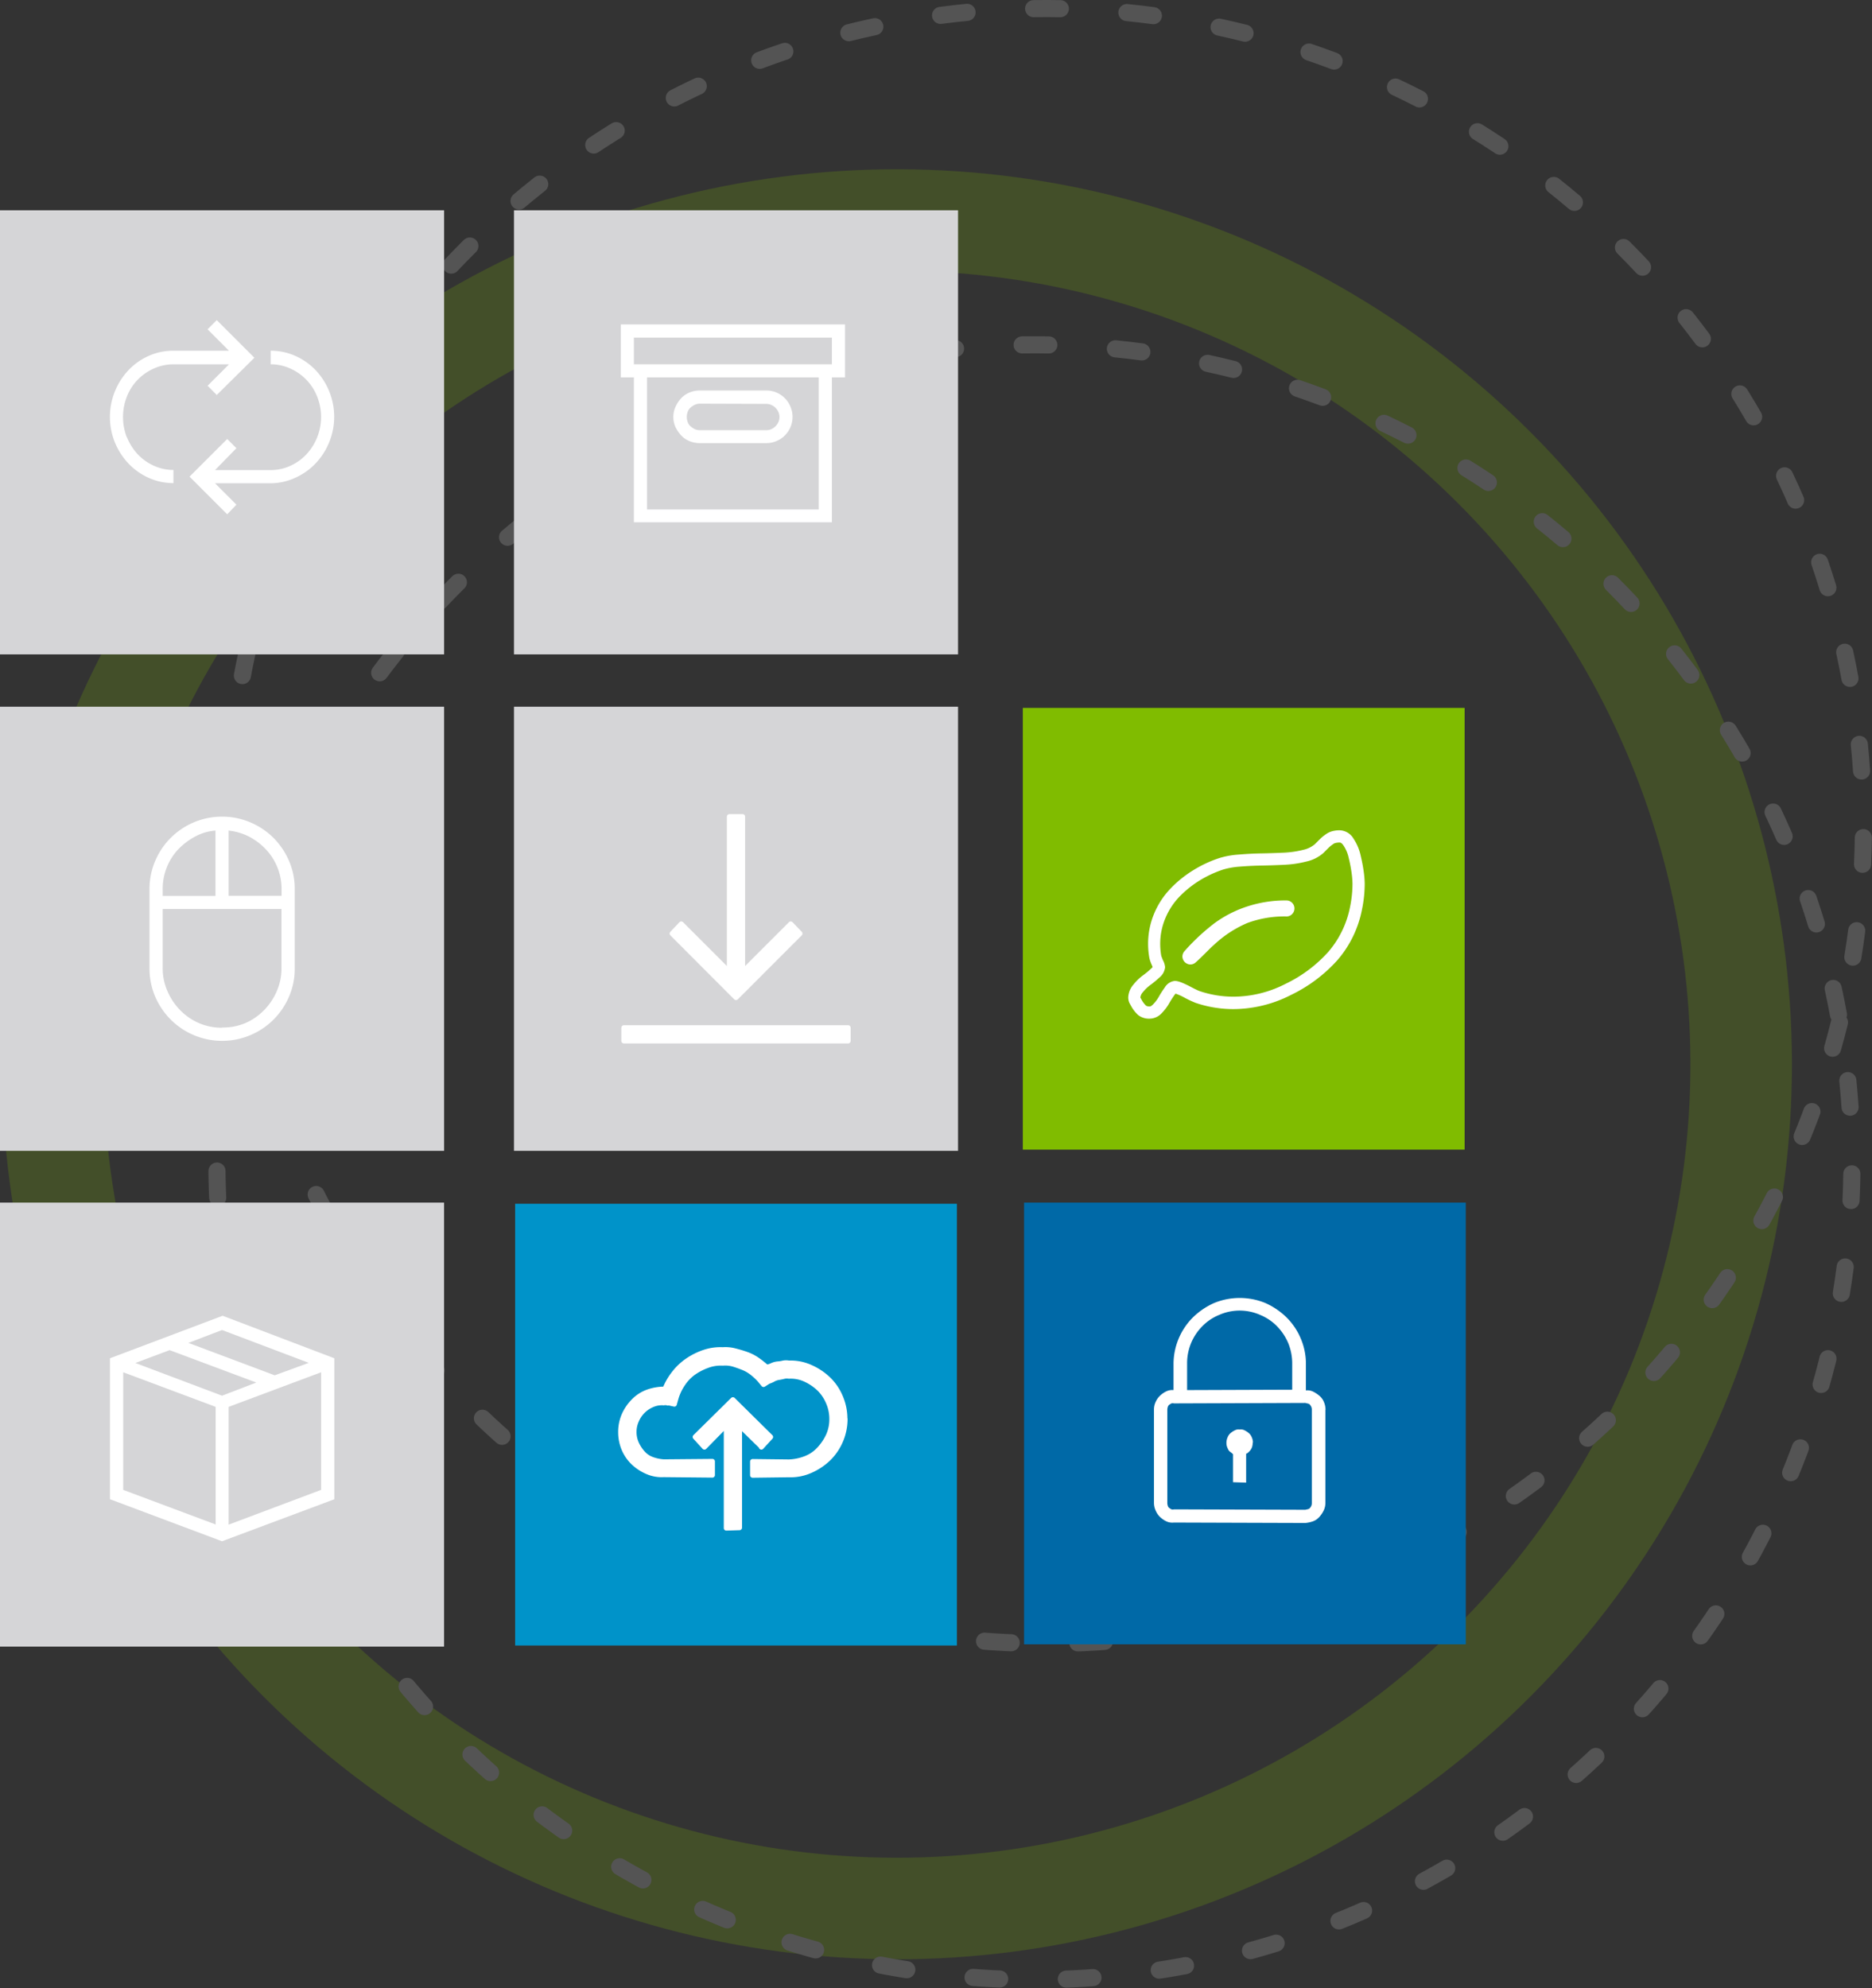
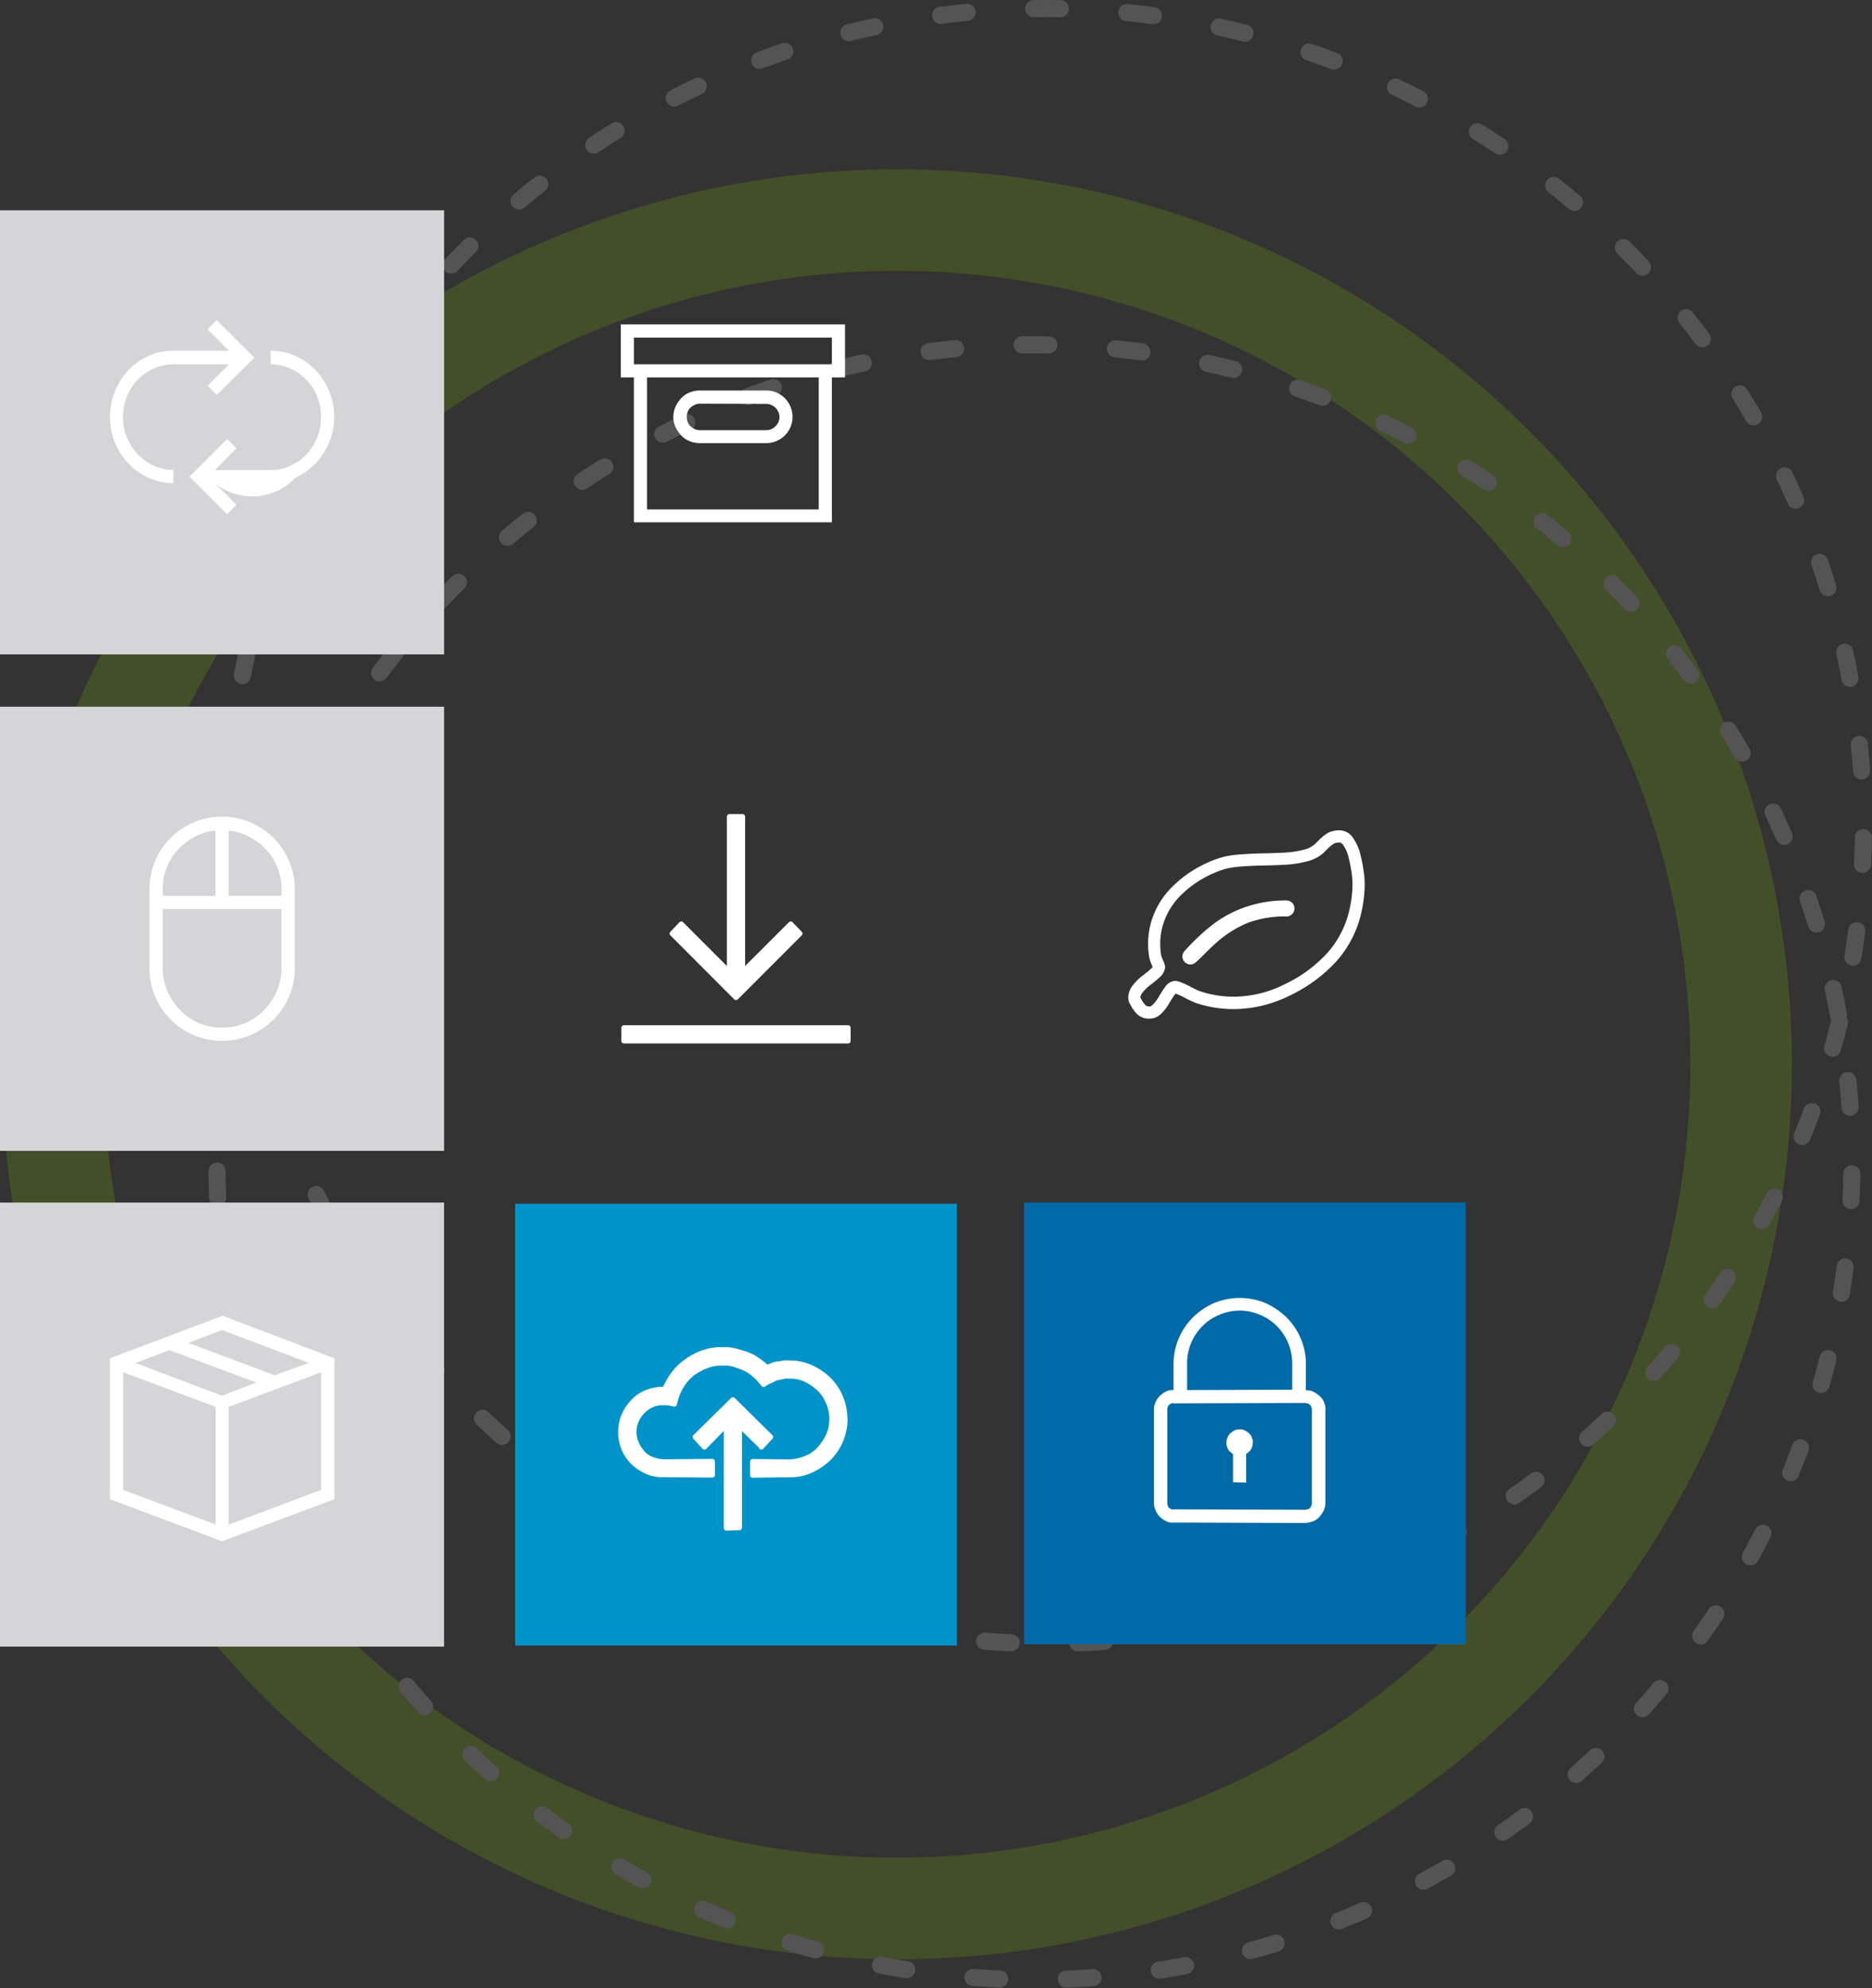
<svg xmlns="http://www.w3.org/2000/svg" viewBox="0 0 437.24 464.42">
  <rect x="0" y="0" width="437.24" height="464.42" fill="#333333" stroke="none" />
  <defs>
    <style>.cls-1{opacity:0.2;}.cls-2,.cls-3{fill:none;stroke-miterlimit:10;}.cls-2{stroke:#80bc00;stroke-width:23.72px;}.cls-3{stroke:#d5d5d7;stroke-width:4px;stroke-dasharray:6.23 15.58;}.cls-3,.cls-8{stroke-linecap:round;}.cls-4{fill:#0069a7;}.cls-5,.cls-8{fill:#fff;}.cls-6{fill:#d5d5d7;}.cls-7{fill:#0093c9;}.cls-8{stroke:#fff;stroke-linejoin:round;stroke-width:1.19px;}.cls-9{fill:#80bc00;}</style>
  </defs>
  <title>Recurso 5</title>
  <g id="Capa_2" data-name="Capa 2">
    <g id="Grafica">
      <g class="cls-1">
        <circle class="cls-2" cx="209.49" cy="248.59" r="197.19" transform="translate(-114.42 220.94) rotate(-45)" />
        <circle class="cls-3" cx="244.3" cy="192.94" r="190.94" transform="translate(-64.88 229.26) rotate(-45)" />
        <circle class="cls-3" cx="241.61" cy="271.48" r="190.94" transform="translate(-121.2 250.36) rotate(-45)" />
      </g>
      <rect class="cls-4" x="239.19" y="280.9" width="103.17" height="103.17" />
      <path class="cls-5" d="M309.57,329.33V351a4.11,4.11,0,0,1-.41,1.84,6.51,6.51,0,0,1-1,1.48,3.71,3.71,0,0,1-1.43,1,7.2,7.2,0,0,1-1.84.41l-30.69-.1a3.3,3.3,0,0,1-1.84-.31,6.19,6.19,0,0,1-1.43-1,4.59,4.59,0,0,1-1-1.48,4.36,4.36,0,0,1-.4-1.74V329.23a4.17,4.17,0,0,1,.4-1.79,4.57,4.57,0,0,1,1-1.43,5.9,5.9,0,0,1,1.43-1,3.22,3.22,0,0,1,1.84-.31l27.62-.1v-6a12.56,12.56,0,0,0-.92-4.86,12.89,12.89,0,0,0-2.61-3.94,11.78,11.78,0,0,0-3.94-2.66,11.83,11.83,0,0,0-9.61,0,11.58,11.58,0,0,0-3.94,2.66,12.23,12.23,0,0,0-3.53,8.45v7.55l-3.17,0v-7.44a15.43,15.43,0,0,1,4.55-10.67,16.89,16.89,0,0,1,4.91-3.33,15.77,15.77,0,0,1,12,0,17,17,0,0,1,4.91,3.33,15.21,15.21,0,0,1,3.32,4.9,14.94,14.94,0,0,1,1.23,5.94v6.24a3,3,0,0,1,1.74.31,7.14,7.14,0,0,1,1.48,1,3.66,3.66,0,0,1,1,1.43,4.62,4.62,0,0,1,.36,1.79Zm-3.27-.67a2.4,2.4,0,0,0-.31-.51.77.77,0,0,0-.46-.3l-.66-.16-30.69.11a.85.85,0,0,0-.66.05,3.67,3.67,0,0,0-.46.3,1,1,0,0,0-.31.51,2.13,2.13,0,0,0-.1.57v21.89a2.07,2.07,0,0,0,.1.56.91.91,0,0,0,.31.51,5.2,5.2,0,0,0,.46.31.85.85,0,0,0,.66.05l30.69.1.66-.15a.84.84,0,0,0,.46-.31,2,2,0,0,0,.31-.51,1.76,1.76,0,0,0,.1-.66V329.33A1.86,1.86,0,0,0,306.3,328.66ZM292.59,337a3.23,3.23,0,0,1-.1.82,2.24,2.24,0,0,1-.31.72,3.44,3.44,0,0,1-.51.61,1.68,1.68,0,0,1-.61.41v6.75l-3.07-.1v-6.55a5.32,5.32,0,0,0-.61-.51,1.51,1.51,0,0,1-.52-.61,5.35,5.35,0,0,1-.3-.72,3,3,0,0,1-.1-.92,3,3,0,0,1,.25-1.13,2.58,2.58,0,0,1,.67-1,4.84,4.84,0,0,1,1-.66,1.78,1.78,0,0,1,1.17-.21,1.82,1.82,0,0,1,1.18.21,5.15,5.15,0,0,1,1,.66,2.7,2.7,0,0,1,.67,1,3.18,3.18,0,0,1,.25,1.13Z" />
      <rect class="cls-6" y="280.9" width="103.72" height="103.71" />
      <path class="cls-5" d="M52,307.33l26.09,9.93v32.93L51.86,360l-26.18-9.82V317.26Zm-23.22,13.2V348l21.59,8.08V328.61ZM51.86,326l8-3.07-20.25-7.57-8,3Zm20.25-7.67-20.25-7.67L44,313.67l20.16,7.57ZM53.4,356.12,75,348V320.53L53.4,328.61Z" />
      <rect class="cls-7" x="120.32" y="281.17" width="103.18" height="103.18" />
      <path class="cls-8" d="M197.37,331.44a13,13,0,0,1-3.84,9.21,14.4,14.4,0,0,1-4.19,2.81,11.28,11.28,0,0,1-5.07,1l-8.48.11v-3.18l8.48.1a12,12,0,0,0,3.89-.81,8.46,8.46,0,0,0,3.17-2.15,12.32,12.32,0,0,0,2.15-3.17,9.21,9.21,0,0,0,.82-4,9.54,9.54,0,0,0-.82-3.84,9.75,9.75,0,0,0-2.15-3.17,12,12,0,0,0-3.17-2.15,8.12,8.12,0,0,0-3.89-.76,3,3,0,0,0-1.22.05c-.41.1-.82.19-1.23.25a4,4,0,0,0-1.18.41,6.1,6.1,0,0,1-1.17.51l-1.13.72-.82-1a13,13,0,0,0-1.79-1.69,8.83,8.83,0,0,0-2.09-1.23c-.75-.3-1.52-.58-2.31-.82a6.88,6.88,0,0,0-2.5-.25,8.91,8.91,0,0,0-3.63.56A13.83,13.83,0,0,0,162,320.6a10.09,10.09,0,0,0-2.51,2.61,11.92,11.92,0,0,0-1.59,3.32l-.4,1.43-1.33-.3c-.14.07-.24.07-.31,0a.24.24,0,0,0-.26-.06.39.39,0,0,1-.3,0,.24.24,0,0,0-.26.06,5.54,5.54,0,0,0-2.71.46,6.9,6.9,0,0,0-3.68,3.68,6.33,6.33,0,0,0-.57,2.61,6.49,6.49,0,0,0,.57,2.76,8.77,8.77,0,0,0,1.48,2.25,5.36,5.36,0,0,0,2.2,1.48,9.6,9.6,0,0,0,2.71.56l11.35-.1v3.18L155,344.43a8.36,8.36,0,0,1-3.89-.72,11,11,0,0,1-3.22-2.14,9.57,9.57,0,0,1-2.15-3.17,10.06,10.06,0,0,1-.76-3.89,9.81,9.81,0,0,1,.81-4,10.85,10.85,0,0,1,2.25-3.27,8.77,8.77,0,0,1,3.28-2.1,11.72,11.72,0,0,1,4-.67,14.94,14.94,0,0,1,2.2-3.78,13.82,13.82,0,0,1,3.12-2.91,15.74,15.74,0,0,1,3.83-1.9,11.83,11.83,0,0,1,4.35-.61,8.58,8.58,0,0,1,2.81.26c.92.23,1.83.5,2.71.81a10.62,10.62,0,0,1,2.51,1.28,24.06,24.06,0,0,1,2.2,1.74,5,5,0,0,0,1.28-.41,4.06,4.06,0,0,1,1.33-.36,7.32,7.32,0,0,0,1.27-.2,3.46,3.46,0,0,1,1.33,0,11.15,11.15,0,0,1,5.07,1,14.4,14.4,0,0,1,4.19,2.81,12.45,12.45,0,0,1,2.81,4.2,12.73,12.73,0,0,1,1,5ZM177.83,338l2.15-2.36-8.8-8.69-8.8,8.69,2.15,2.36,5.12-5.22v24.14l3.07-.1V332.87l5.11,5Z" />
-       <rect class="cls-6" x="120.05" y="165.07" width="103.72" height="103.74" />
      <path class="cls-8" d="M198.09,243.13H145.72v-3.07h52.37Zm-13.4-27.31-11.25,11.25V190.75h-3.07v36.32l-11.25-11.25L157,218.06,171.91,233l14.93-14.94Z" />
      <rect class="cls-6" y="165.07" width="103.73" height="103.74" />
      <path class="cls-5" d="M51.86,190.75a16.77,16.77,0,0,1,6.6,1.33,17.09,17.09,0,0,1,5.42,3.63,17.36,17.36,0,0,1,3.63,5.38,16.44,16.44,0,0,1,1.33,6.64v18.41a16.46,16.46,0,0,1-1.33,6.65,17.2,17.2,0,0,1-3.63,5.37,17,17,0,0,1-24,0,17.2,17.2,0,0,1-3.63-5.37,16.63,16.63,0,0,1-1.33-6.65V207.73a16.61,16.61,0,0,1,1.33-6.64,16.91,16.91,0,0,1,9-9A16.77,16.77,0,0,1,51.86,190.75ZM50.33,194a11.93,11.93,0,0,0-4.81,1.43,15.93,15.93,0,0,0-3.94,3A13.52,13.52,0,0,0,38,207.73v1.54H50.33Zm1.53,46A13.41,13.41,0,0,0,57.23,239a13.81,13.81,0,0,0,4.4-3,14.53,14.53,0,0,0,3-4.45,13.33,13.33,0,0,0,1.12-5.43v-13.8H38v13.8a13.18,13.18,0,0,0,1.13,5.43,14.51,14.51,0,0,0,3,4.45,13.81,13.81,0,0,0,4.4,3A13.41,13.41,0,0,0,51.86,240.05Zm13.91-32.32a13.52,13.52,0,0,0-3.63-9.25,14.91,14.91,0,0,0-3.94-3A13.83,13.83,0,0,0,53.4,194v15.24H65.77Z" />
-       <rect class="cls-9" x="238.9" y="165.35" width="103.19" height="103.18" />
      <path class="cls-5" d="M268.6,237.93a4.14,4.14,0,0,1-2.78-.85,8.13,8.13,0,0,1-1.63-2.1l-.19-.35a3.65,3.65,0,0,1-.19-.34,2.62,2.62,0,0,1-.21-.6,3.53,3.53,0,0,1-.08-.72,4.86,4.86,0,0,1,1.22-3,11.91,11.91,0,0,1,2.26-2.18,19,19,0,0,0,1.85-1.53,3,3,0,0,0,.37-.38l-.22-.54a8.55,8.55,0,0,1-.54-1.55,18.55,18.55,0,0,1-.3-3.32,18.2,18.2,0,0,1,1.38-7,18.81,18.81,0,0,1,3.77-5.83,26.38,26.38,0,0,1,5.26-4.29,28.1,28.1,0,0,1,6.27-2.94,19.88,19.88,0,0,1,4.57-.81c1.77-.15,3.56-.24,5.34-.27s3.43-.09,5.17-.17a23.07,23.07,0,0,0,4.48-.66,6.24,6.24,0,0,0,2.7-1.31l.83-.83c.42-.42.74-.72.95-.9a11.11,11.11,0,0,1,.92-.68,4.57,4.57,0,0,1,1.54-.67,6.69,6.69,0,0,1,1.59-.17,3.88,3.88,0,0,1,3.24,2,11.37,11.37,0,0,1,1.6,3.74c.32,1.33.57,2.6.73,3.77a22,22,0,0,1,.25,3,29.58,29.58,0,0,1-.62,5.93,25.53,25.53,0,0,1-5.71,11.84,34.94,34.94,0,0,1-10.89,8.18,29.66,29.66,0,0,1-13.44,3.3,27.41,27.41,0,0,1-8.82-1.45,24.87,24.87,0,0,1-2.75-1.3,13.15,13.15,0,0,0-1.94-.86c-.06.06-.13.16-.23.28a21.44,21.44,0,0,0-1.22,1.9,11.34,11.34,0,0,1-1.75,2.34A3.9,3.9,0,0,1,268.6,237.93Zm-2.21-4.85.09.14.21.39a5.34,5.34,0,0,0,1,1.3,1.66,1.66,0,0,0,.93.17c.09,0,.34-.11.73-.51a8.51,8.51,0,0,0,1.31-1.75,24.28,24.28,0,0,1,1.41-2.19,3.09,3.09,0,0,1,2.31-1.51c.52,0,1.31.14,3.45,1.23,1.87,1,2.29,1.12,2.38,1.15a24.51,24.51,0,0,0,7.9,1.3,26.75,26.75,0,0,0,12.16-3,32,32,0,0,0,10-7.49,22.69,22.69,0,0,0,5.07-10.54,26.82,26.82,0,0,0,.56-5.36,21.16,21.16,0,0,0-.22-2.61,35.35,35.35,0,0,0-.68-3.48,8.36,8.36,0,0,0-1.18-2.8c-.18-.27-.54-.72-.88-.72a4,4,0,0,0-.95.09,1.72,1.72,0,0,0-.59.26c-.27.19-.49.35-.66.49s-.43.39-.78.74l-.86.86a8.93,8.93,0,0,1-4,2,25.22,25.22,0,0,1-5.07.75c-1.77.09-3.54.15-5.27.18s-3.44.11-5.15.25a18.27,18.27,0,0,0-3.91.68,26.29,26.29,0,0,0-5.65,2.65,24.29,24.29,0,0,0-4.7,3.83,16.26,16.26,0,0,0-3.2,5,15.3,15.3,0,0,0-1.16,5.88,16.08,16.08,0,0,0,.24,2.79h0s.07.23.38,1a4.24,4.24,0,0,1,.52,1.66,3.57,3.57,0,0,1-1.36,2.44,22.18,22.18,0,0,1-2.12,1.75,9.15,9.15,0,0,0-1.71,1.65,2.23,2.23,0,0,0-.59,1.26Z" />
      <path class="cls-5" d="M301.8,213.51a1.87,1.87,0,0,0-1.32-3.19,28.63,28.63,0,0,0-9.29,1.45,27,27,0,0,0-7.58,3.91,49.1,49.1,0,0,0-6.89,6.42,1.91,1.91,0,0,0-.55,1.31,1.9,1.9,0,0,0,1.87,1.87,1.86,1.86,0,0,0,1.31-.56c.53-.46,1.25-1.15,2.17-2.07s1.56-1.56,2-1.93a26.5,26.5,0,0,1,7.85-5.14,25,25,0,0,1,9.16-1.52A1.8,1.8,0,0,0,301.8,213.51Z" />
      <rect class="cls-6" y="49.12" width="103.73" height="103.73" />
-       <path class="cls-5" d="M29.67,102.17a12.84,12.84,0,0,0,2.5,3.94,11.75,11.75,0,0,0,3.74,2.66,11,11,0,0,0,4.6,1v3.07a13.82,13.82,0,0,1-5.78-1.23,14.89,14.89,0,0,1-4.7-3.32,16,16,0,0,1-3.18-4.91,15.89,15.89,0,0,1,0-12A15.92,15.92,0,0,1,30,86.47a14.76,14.76,0,0,1,4.7-3.33,14,14,0,0,1,5.78-1.22h13l-5-5,2.15-2.15,8.79,8.79-8.79,8.7L48.49,90.1l5-5h-13a11,11,0,0,0-4.6,1,11.84,11.84,0,0,0-6.24,6.5,13,13,0,0,0,0,9.61ZM63.22,85.09a11,11,0,0,1,4.6,1,11.93,11.93,0,0,1,6.24,6.5,12.82,12.82,0,0,1-2.51,13.55,11.71,11.71,0,0,1-3.73,2.66,11,11,0,0,1-4.6,1h-13l5-5.11-2.15-2.15-8.8,8.79,8.8,8.8,2.15-2.25-5-5h13A13.85,13.85,0,0,0,69,111.58a15.12,15.12,0,0,0,4.7-3.32,16,16,0,0,0,3.17-4.91,15.77,15.77,0,0,0,0-12,15.89,15.89,0,0,0-3.17-4.91A15,15,0,0,0,69,83.14a14,14,0,0,0-5.78-1.22Z" />
-       <rect class="cls-6" x="120.05" y="49.12" width="103.72" height="103.73" />
+       <path class="cls-5" d="M29.67,102.17a12.84,12.84,0,0,0,2.5,3.94,11.75,11.75,0,0,0,3.74,2.66,11,11,0,0,0,4.6,1v3.07a13.82,13.82,0,0,1-5.78-1.23,14.89,14.89,0,0,1-4.7-3.32,16,16,0,0,1-3.18-4.91,15.89,15.89,0,0,1,0-12A15.92,15.92,0,0,1,30,86.47a14.76,14.76,0,0,1,4.7-3.33,14,14,0,0,1,5.78-1.22h13l-5-5,2.15-2.15,8.79,8.79-8.79,8.7L48.49,90.1l5-5h-13a11,11,0,0,0-4.6,1,11.84,11.84,0,0,0-6.24,6.5,13,13,0,0,0,0,9.61ZM63.22,85.09a11,11,0,0,1,4.6,1,11.93,11.93,0,0,1,6.24,6.5,12.82,12.82,0,0,1-2.51,13.55,11.71,11.71,0,0,1-3.73,2.66,11,11,0,0,1-4.6,1h-13l5-5.11-2.15-2.15-8.8,8.79,8.8,8.8,2.15-2.25-5-5A13.85,13.85,0,0,0,69,111.58a15.12,15.12,0,0,0,4.7-3.32,16,16,0,0,0,3.17-4.91,15.77,15.77,0,0,0,0-12,15.89,15.89,0,0,0-3.17-4.91A15,15,0,0,0,69,83.14a14,14,0,0,0-5.78-1.22Z" />
      <path class="cls-5" d="M197.37,75.78V88.16H194.3V122H148.06V88.16H145V75.78Zm-3.07,9.31V78.85H148.06v6.24ZM191.23,119V88.16h-40.1V119ZM163.51,103.5a6.29,6.29,0,0,1-2.45-.46,5.5,5.5,0,0,1-1.95-1.33,7.78,7.78,0,0,1-1.33-1.94,5.81,5.81,0,0,1,0-4.76,7.37,7.37,0,0,1,1.33-2,5.38,5.38,0,0,1,1.95-1.33,6.29,6.29,0,0,1,2.45-.47H179a6.12,6.12,0,0,1,2.35.47A6.14,6.14,0,0,1,184.63,95,6.12,6.12,0,0,1,179,103.5Zm0-9.21a2.72,2.72,0,0,0-1.23.26,4.63,4.63,0,0,0-1,.66,2.31,2.31,0,0,0-.66,1,3.28,3.28,0,0,0-.21,1.17,3.37,3.37,0,0,0,.21,1.18,2.22,2.22,0,0,0,.66,1,4.32,4.32,0,0,0,1,.67,2.73,2.73,0,0,0,1.23.25H179a2.8,2.8,0,0,0,1.17-.25,3.28,3.28,0,0,0,1.64-1.64,2.84,2.84,0,0,0,.25-1.18,2.77,2.77,0,0,0-.25-1.17,3.18,3.18,0,0,0-1.64-1.64,2.81,2.81,0,0,0-1.17-.26Z" />
    </g>
  </g>
</svg>